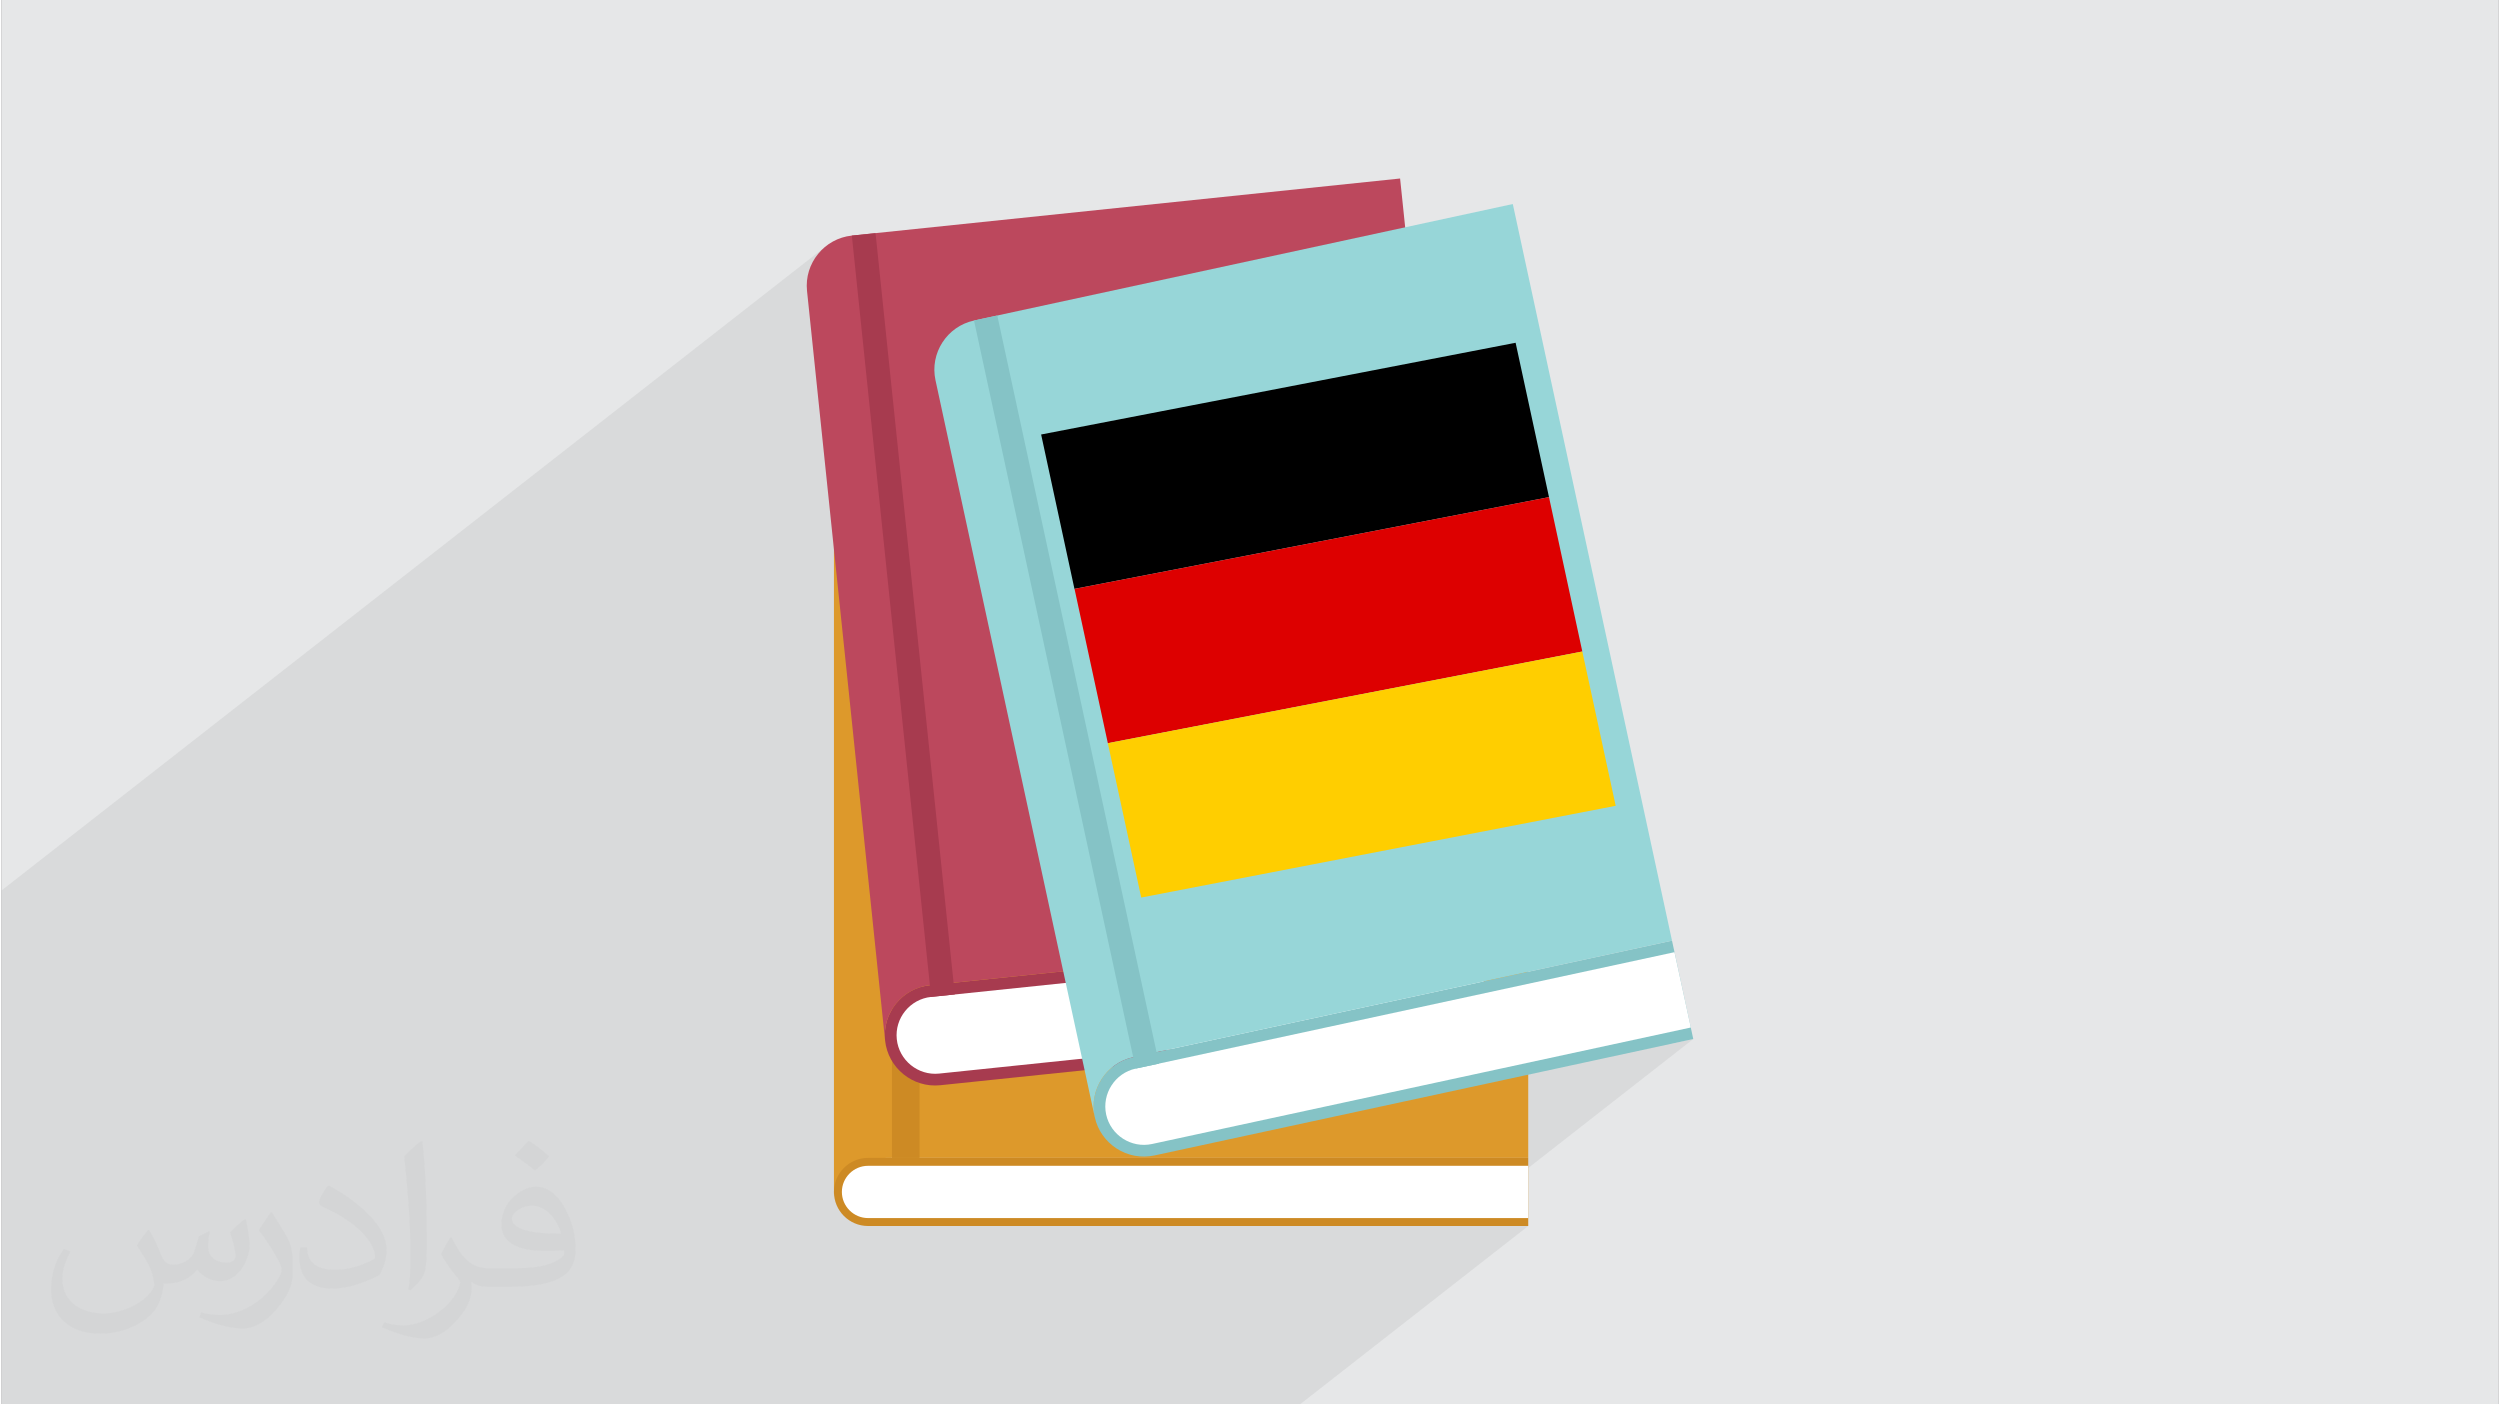
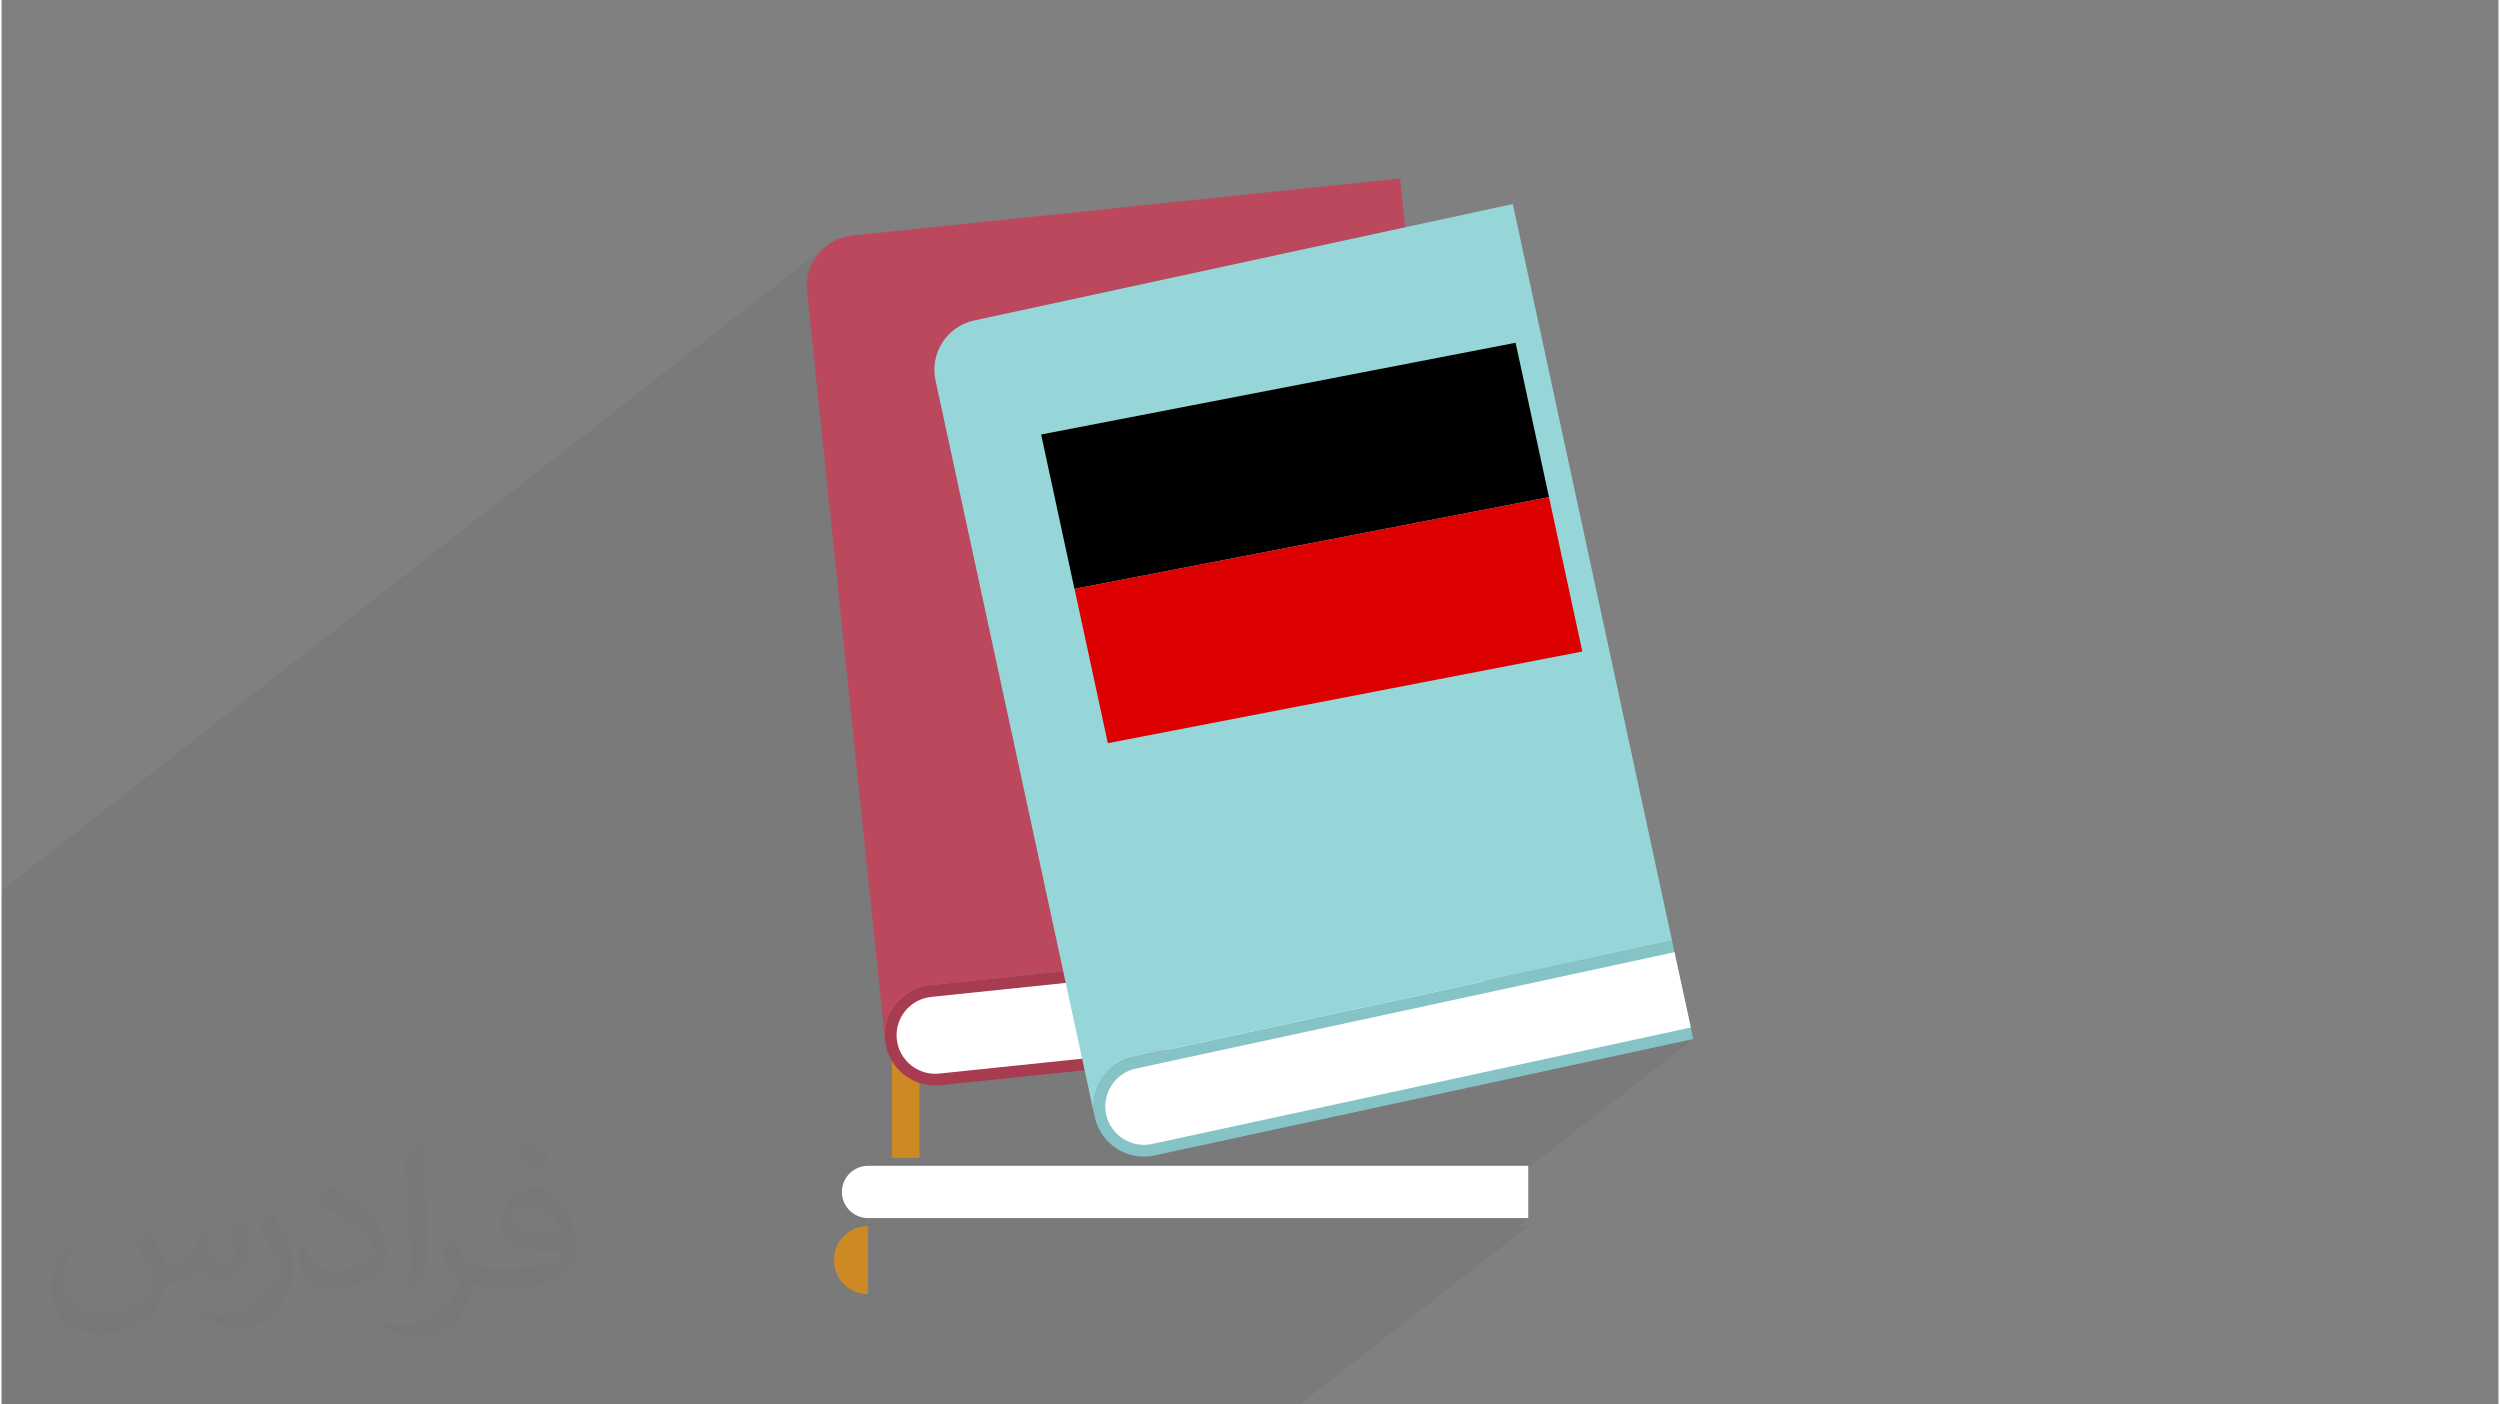
<svg xmlns="http://www.w3.org/2000/svg" xml:space="preserve" width="356px" height="200px" version="1.0" shape-rendering="geometricPrecision" text-rendering="geometricPrecision" image-rendering="optimizeQuality" fill-rule="evenodd" clip-rule="evenodd" viewBox="0 0 35600 20025">
  <rect x="0" y="0" width="35600" height="20025" fill="#808080" stroke="none" />
  <g id="Layer_x0020_1">
    <g id="_2232077445264">
-       <path fill="#E6E7E8" d="M0 0l35600 0 0 20025 -35600 0 0 -20025z" />
      <path fill="#373435" fill-opacity="0.078" d="M2217 20025l-1801 0 -416 0 0 -2247 0 -1950 0 -235 0 -188 0 -89 0 -1108 0 -181 0 -219 0 -687 0 -288 0 -137 11738 -9173 -97 98 -76 115 -37 88 595 -465 94 902 16 -13 -16 14 21 201 457 -357 0 1289 910 -711 -105 90 -86 108 -34 66 485 -378 332 -72 404 1869 221 -172 6765 -1308 476 2201 475 2201 476 2200 -2272 1776 311 -32 79 760 2685 -581 -303 237 338 -73 233 1074 -304 237 339 -73 -2353 1839 0 714 -145 113 145 0 -3257 2545 -145 0 -913 0 -40 0 -145 0 -60 0 -1607 0 -245 0 -1020 0 -230 0 -1744 0 -269 0 -198 0 -1555 0 -56 0 -240 0 -88 0 -157 0 -114 0 -588 0 -296 0 -212 0 -392 0 -162 0 -35 0 -10 0 -116 0 -80 0 -104 0 -360 0 -1219 0 -11 0 -144 0 -139 0 -134 0 -96 0 -78 0 -98 0 -1702 0 -1491 0z" />
      <g>
        <g>
-           <path fill="#DD992B" d="M11868 4934l0 12096c195,-460 372,-521 827,-521l9072 0c0,-4550 0,-7853 0,-12403l-9072 0c-455,0 -827,372 -827,828l0 0z" />
-           <path fill="#CD8A24" d="M12353 17480l9414 0 0 -971 -9414 0c-267,0 -485,218 -485,485l0 0c0,268 218,486 485,486z" />
+           <path fill="#CD8A24" d="M12353 17480c-267,0 -485,218 -485,485l0 0c0,268 218,486 485,486z" />
          <path fill="white" d="M12353 17367l9414 0 0 -745 -9414 0c-204,0 -372,168 -372,372 0,205 168,373 372,373z" />
          <path fill="#CD8A24" d="M12695 4106l393 0 0 12403 -393 0 0 -12403z" />
        </g>
        <g>
          <g>
            <path fill="#A73B4F" d="M13384 15473l7817 -814 -148 -1426 -7817 814c-393,41 -680,395 -639,787l0 0c41,393 395,680 787,639z" />
            <path fill="white" d="M13367 15307l7817 -814 -114 -1093 -7817 814c-300,31 -521,303 -489,603 31,300 303,521 603,490z" />
          </g>
          <path fill="#BC485D" d="M11484 4147l1113 10687c-41,-392 246,-746 639,-787l7817 -814c-409,-3921 -705,-6767 -1113,-10688l-7817 814c-392,41 -680,395 -639,788l0 0z" />
-           <path fill="#A73B4F" d="M12123 3359l338 -35 1130 10854 -338 36 -1130 -10855z" />
        </g>
        <g>
          <path fill="#85C3C6" d="M16438 16474l7682 -1660 -303 -1402 -7682 1661c-385,83 -633,466 -549,852l0 0c83,386 467,633 852,549z" />
          <path fill="white" d="M16403 16311l7682 -1661 -233 -1074 -7682 1660c-295,64 -484,359 -421,654 64,295 358,485 654,421z" />
        </g>
        <path fill="#97D6D8" d="M13316 5422l2270 10503c-84,-386 164,-769 549,-852l7682 -1661c-833,-3853 -1437,-6649 -2270,-10503l-7682 1661c-385,83 -633,466 -549,852l0 0z" />
-         <path fill="#85C3C6" d="M13865 4570l332 -72 2306 10667 -333 71 -2305 -10666z" />
        <g>
          <path fill="black" d="M21587 4887l-6765 1308 475 2201 6766 -1308 -476 -2201z" />
          <path fill="#DD0000" d="M22063 7088l-6765 1308 475 2200 6765 -1307 -475 -2201z" />
-           <path fill="#FFCE00" d="M22538 9289l-6765 1307 476 2201 6765 -1308 -476 -2200z" />
        </g>
      </g>
      <path fill="#373435" fill-opacity="0.031" d="M2102 17538c67,103 111,202 155,311 31,64 48,183 198,183 44,0 107,-14 163,-45 63,-33 111,-82 135,-159l61 -201 145 -72 10 10c-19,76 -24,148 -24,206 0,169 145,233 262,233 68,0 128,-33 128,-95 0,-81 -34,-216 -78,-338 68,-68 136,-136 214,-191l12 6c34,144 53,286 53,381 0,92 -41,195 -75,263 -70,132 -194,237 -344,237 -114,0 -240,-57 -327,-163l-5 0c-83,101 -209,194 -412,194l-63 0c-10,134 -39,229 -82,313 -122,237 -480,404 -817,404 -470,0 -705,-272 -705,-632 0,-223 72,-431 184,-577l92 37c-70,134 -116,261 -116,385 0,338 274,499 591,499 293,0 657,-188 722,-404 -24,-237 -114,-348 -250,-565 42,-72 95,-144 160,-220l13 0zm5414 -1273c99,62 196,136 290,221 -53,74 -118,142 -201,201 -94,-76 -189,-142 -286,-212 66,-74 131,-146 197,-210zm51 925c-160,0 -291,105 -291,183 0,167 320,219 702,217 -48,-196 -215,-400 -411,-400zm-359 894c208,0 390,-6 528,-41 155,-39 286,-118 286,-171 0,-15 0,-31 -5,-46 -87,9 -186,9 -274,9 -281,0 -496,-64 -581,-223 -22,-43 -36,-93 -36,-148 0,-153 65,-303 181,-406 97,-84 204,-138 313,-138 196,0 354,159 463,408 60,136 101,292 101,490 0,132 -36,243 -118,326 -153,148 -434,204 -865,204l-197 0 0 0 -51 0c-106,0 -184,-19 -244,-66l-10 0c2,24 5,49 5,72 0,97 -32,220 -97,319 -192,286 -400,410 -579,410 -182,0 -405,-70 -606,-161l36 -70c66,27 155,45 279,45 325,0 751,-313 804,-617 -12,-25 -33,-58 -65,-93 -94,-113 -155,-208 -211,-307 49,-95 92,-171 134,-239l16 -2c139,282 265,445 546,445l43 0 0 0 204 0zm-1406 299c24,-130 26,-276 26,-412l0 -202c0,-377 -48,-925 -87,-1281 68,-75 163,-161 238,-219l21 6c51,449 64,971 64,1450 0,126 -5,250 -17,340 -8,114 -73,200 -214,332l-31 -14zm-1447 -596c7,177 94,317 397,317 189,0 349,-49 526,-133 31,-15 48,-33 48,-50 0,-111 -84,-257 -228,-391 -138,-126 -322,-237 -494,-311 -58,-25 -77,-52 -77,-76 0,-52 68,-159 123,-235l20 -2c196,103 416,255 579,426 148,157 240,315 240,488 0,128 -39,250 -102,361 -216,109 -446,191 -674,191 -276,0 -465,-129 -465,-434 0,-33 0,-85 12,-151l95 0zm-500 -502l172 278c63,103 121,214 121,391l0 227c0,183 -117,379 -306,572 -147,132 -278,188 -399,188 -180,0 -386,-56 -623,-159l26 -70c76,21 163,37 270,37 341,-2 690,-251 850,-556 19,-35 27,-68 27,-91 0,-35 -20,-74 -34,-109 -87,-165 -184,-315 -291,-453 56,-88 111,-173 172,-257l15 2z" />
    </g>
  </g>
</svg>